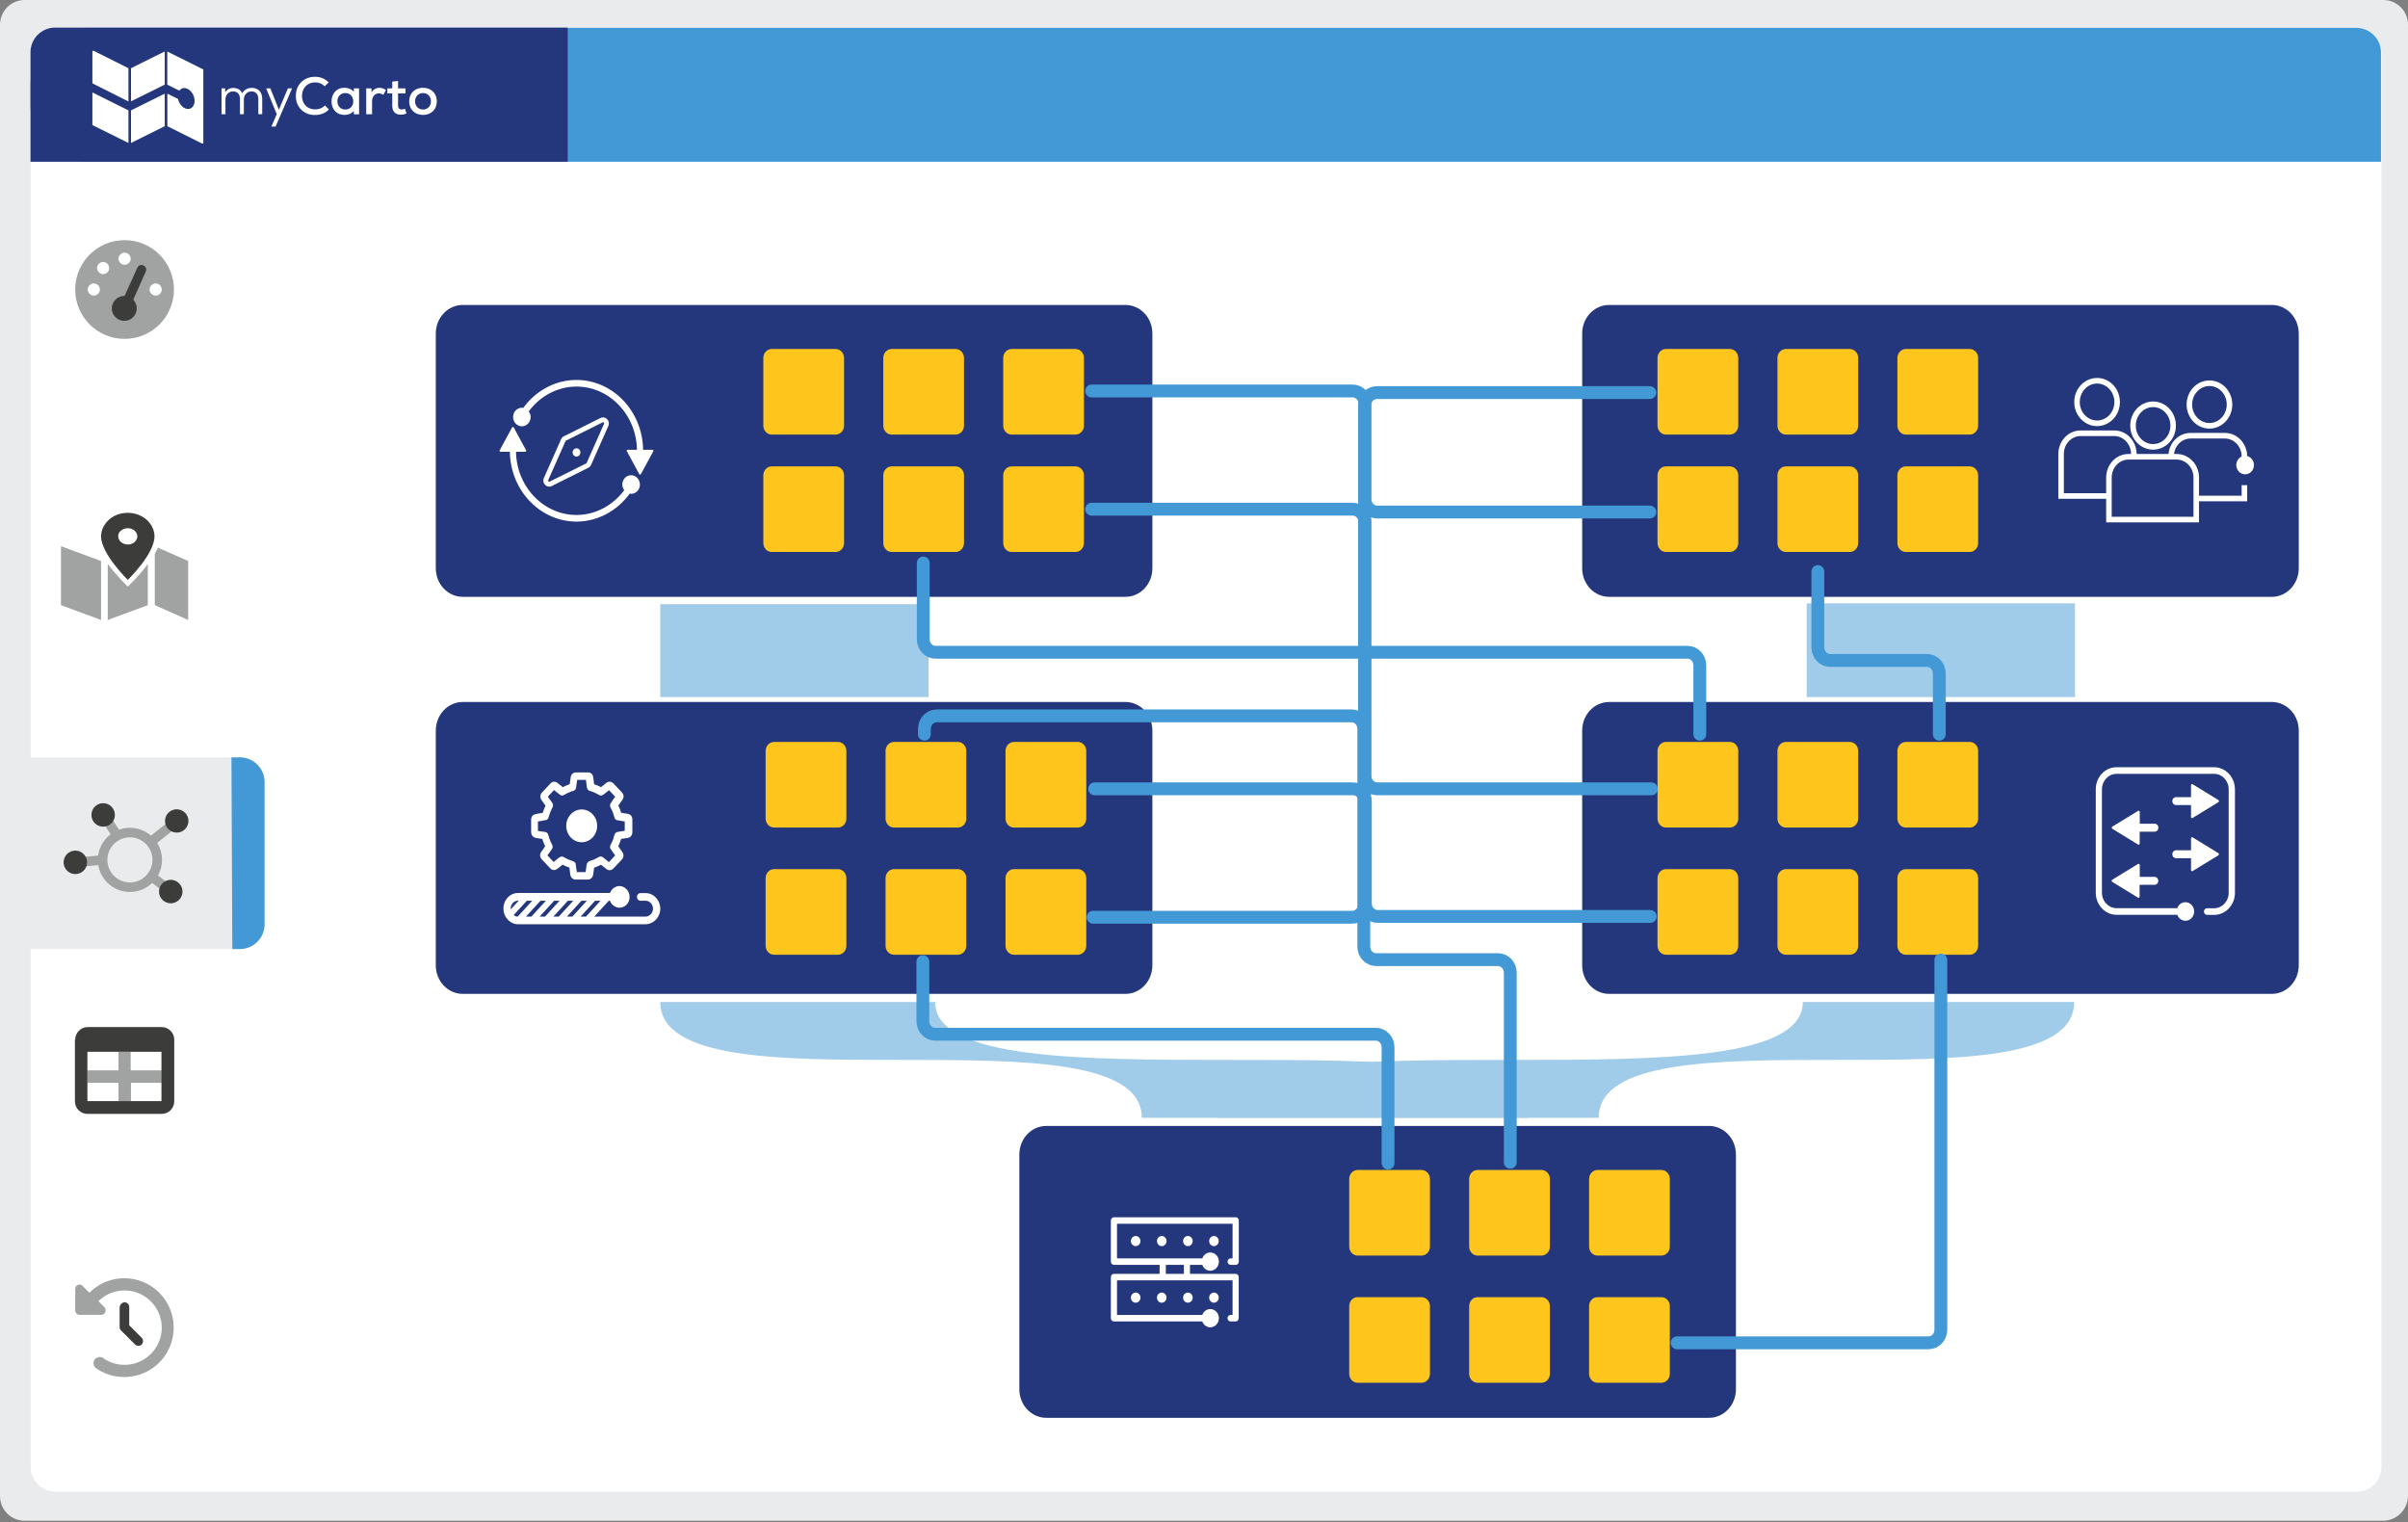
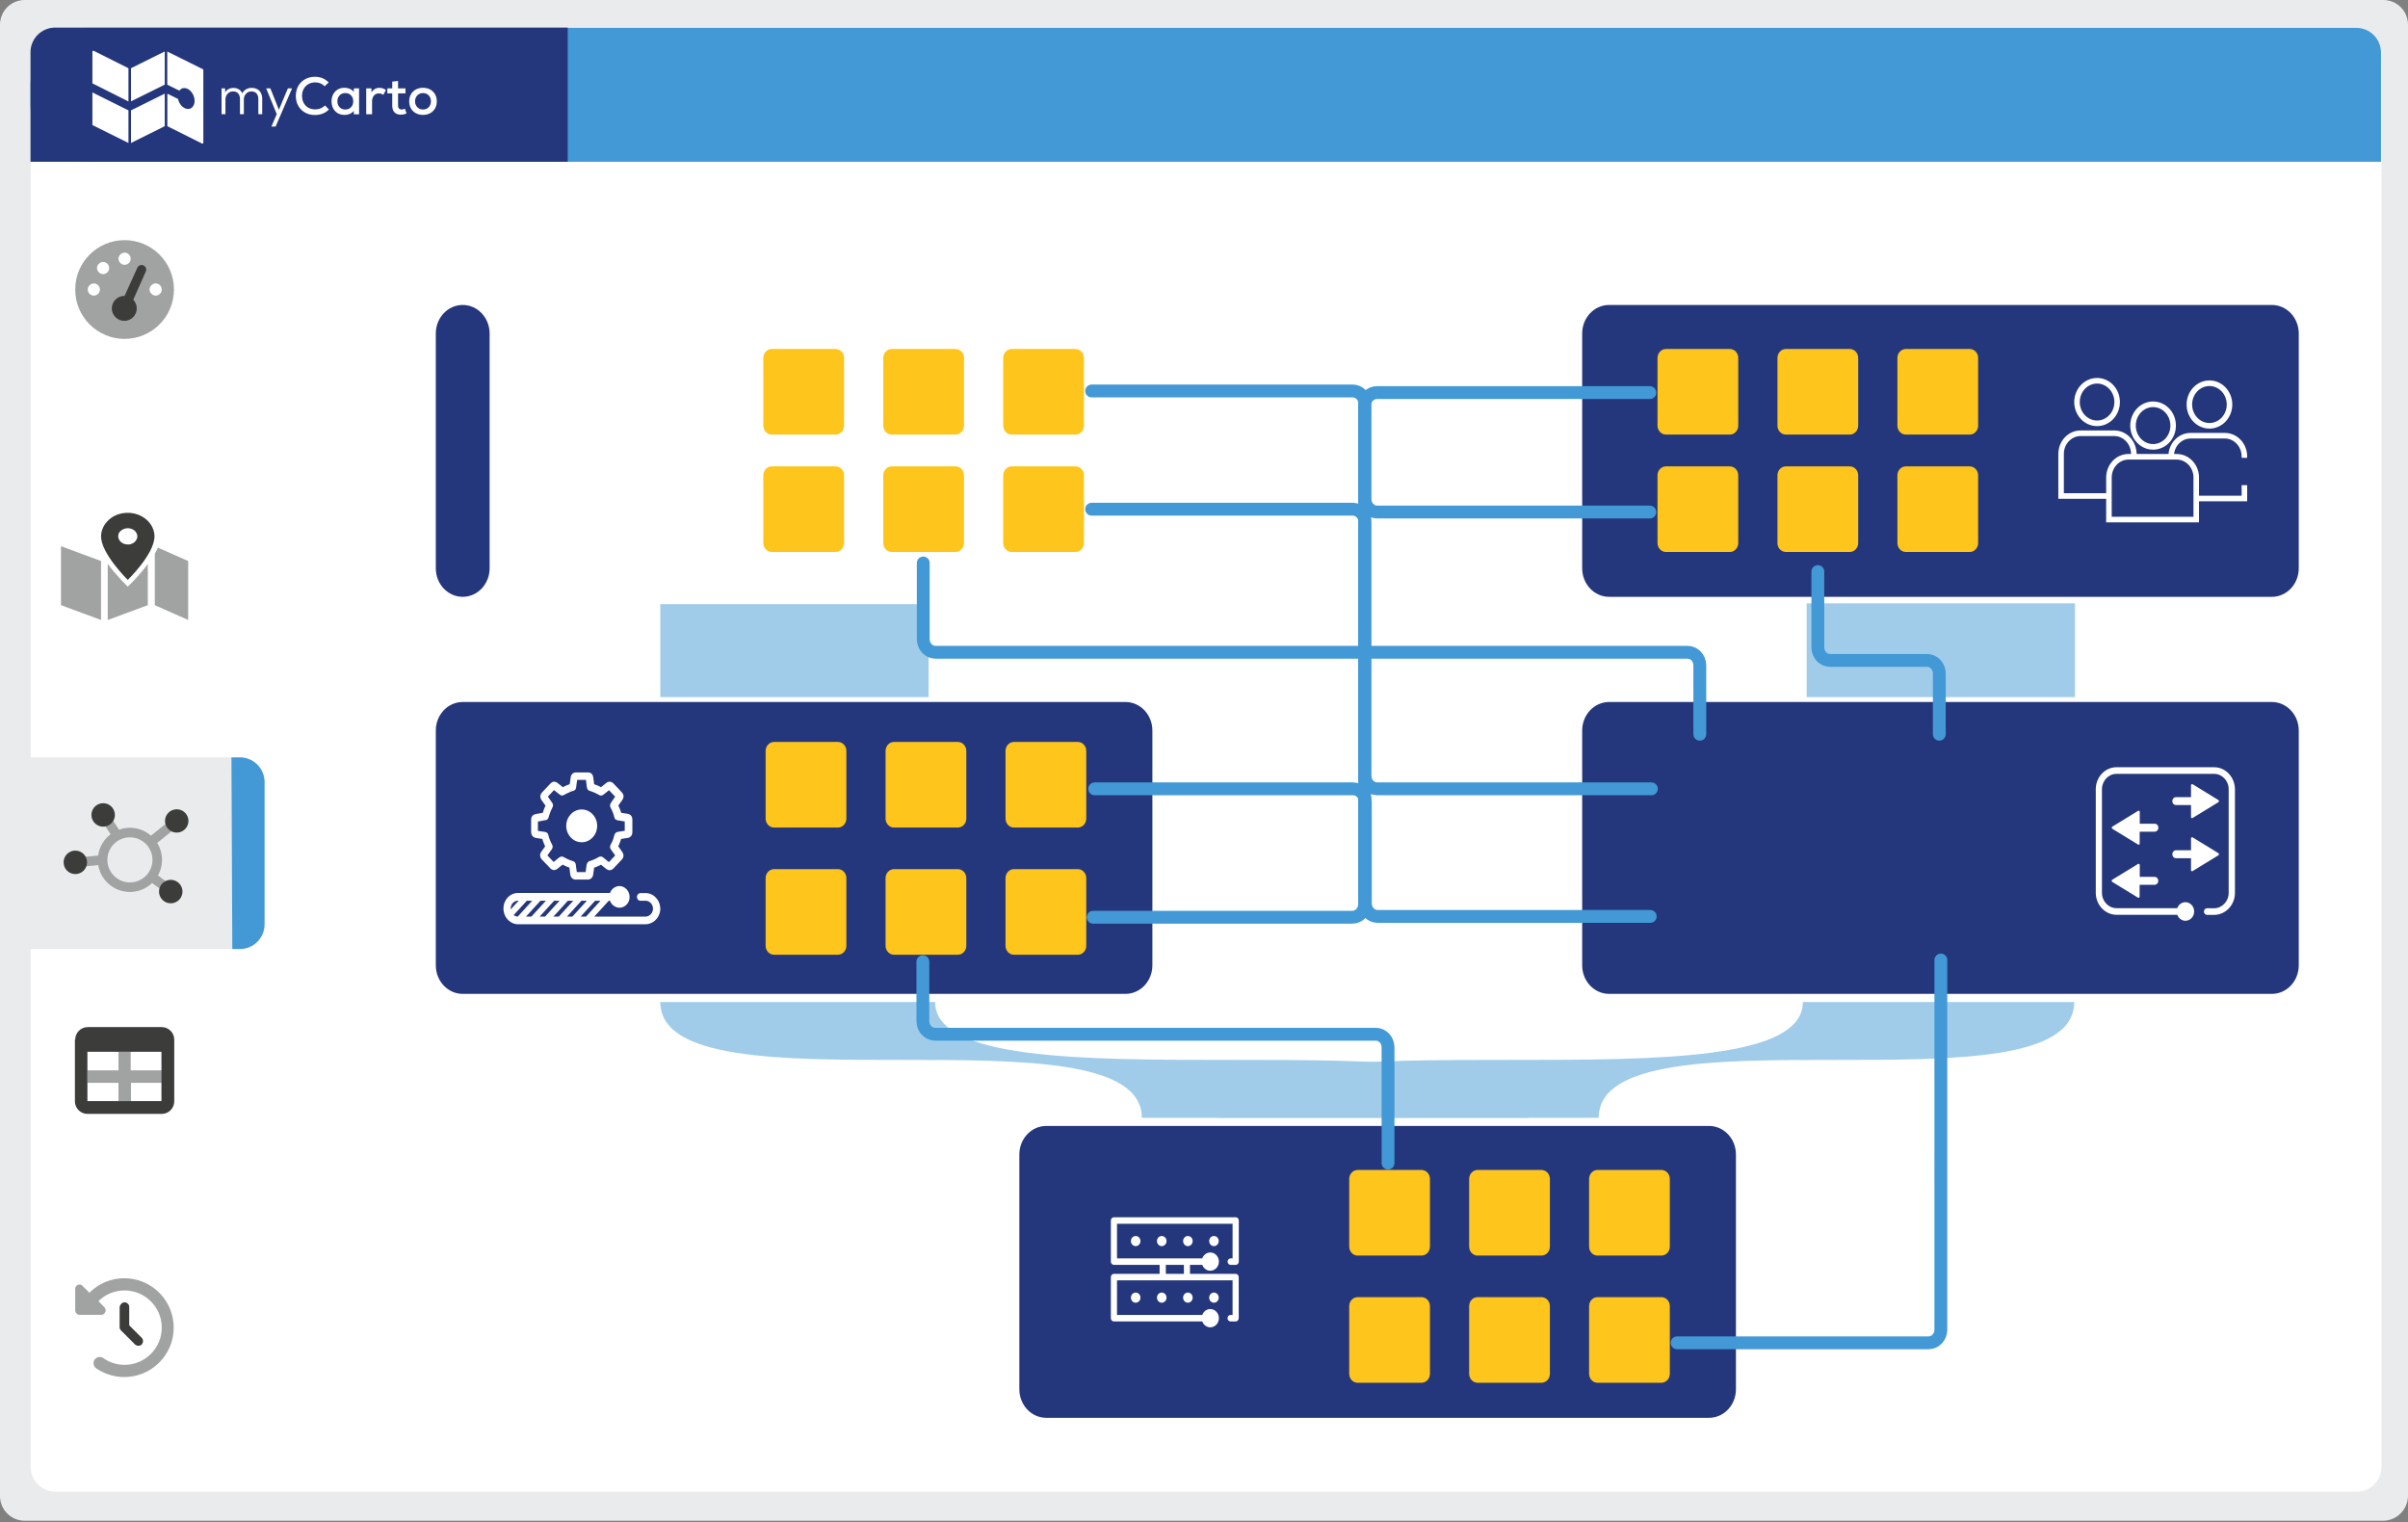
<svg xmlns="http://www.w3.org/2000/svg" width="1500" height="948" fill="none">
  <rect width="100%" height="100%" fill="#808080" stroke="none" />
  <path d="M1484.44 947.213H15.376C6.874 947.213 0 940.34 0 931.839V15.374C0 6.873 6.874 0 15.376 0H1484.62c8.51 0 15.38 6.873 15.38 15.374v916.465c-.18 8.501-7.06 15.374-15.56 15.374Z" fill="#E9EBED" />
  <path d="M1468.1 929.106H34.486c-8.502 0-15.377-6.873-15.377-15.374V33.441c0-8.501 6.874-15.374 15.377-15.374H1468.1c8.5 0 15.37 6.873 15.37 15.374v880.11c0 8.682-6.87 15.555-15.37 15.555Z" fill="#fff" />
  <path d="M1483.36 100.744H54.814c-19.899 0-35.818-16.097-35.818-35.812V53.175c0-19.895 16.1-35.812 35.818-35.812H1467.8c8.5 0 15.38 6.873 15.38 15.374v68.007h.18Z" fill="#4299D5" />
  <path d="M353.656 100.745H18.996V32.557c0-8.5 6.874-15.374 15.376-15.374h319.284v83.562Z" fill="#25377C" />
  <path d="M80.016 42.501v20.684L57.56 51.907V32.184c0-.432.48-.72.815-.528L80.016 42.5ZM80.016 68.753v20.3l-22.122-10.99a.59.59 0 0 1-.335-.528V57.57l22.457 11.182ZM81.6 42.5 102.62 32.04v20.683L81.6 63.136V42.501ZM81.6 68.751l21.019-10.414V78.59L81.6 89.051v-20.3ZM126.66 43.558v45.303c0 .431-.48.72-.816.527L104.25 78.591V58.339l6.67 3.311c.096.528.288 1.104.48 1.584 1.44 3.455 4.655 5.375 7.15 4.367 2.544-1.056 3.407-4.703 1.968-8.11-1.44-3.456-4.607-5.375-7.15-4.367-.672.288-1.2.767-1.632 1.343l-7.534-3.743V32.09l22.122 10.99c.192.047.336.24.336.48ZM140.223 55.047l.03 2.422c.598-.867 1.314-1.525 2.18-2.004.866-.448 1.851-.688 2.926-.688 1.314 0 2.449.3 3.404.868.956.598 1.672 1.406 2.12 2.482a6.59 6.59 0 0 1 2.449-2.512c1.015-.569 2.179-.868 3.463-.868 2.031 0 3.643.629 4.808 1.855 1.164 1.256 1.731 2.961 1.731 5.175v9.362h-2.418v-9.243c0-1.585-.358-2.811-1.105-3.649-.717-.837-1.792-1.286-3.135-1.286-1.404 0-2.538.478-3.434 1.465-.896.958-1.344 2.214-1.344 3.71v9.003h-2.418v-9.243c0-1.585-.359-2.811-1.105-3.649-.717-.837-1.792-1.286-3.165-1.286-1.403 0-2.538.478-3.434 1.465-.896.958-1.344 2.214-1.344 3.71v9.003h-2.418V55.047h2.209ZM172.382 71.08l-6.569-16.032h2.597l3.434 8.525 1.881 4.815 2.001-4.815 3.613-8.525h2.597l-10.271 23.81h-2.628l3.345-7.778ZM190.058 70.123a10.863 10.863 0 0 1-4.24-4.217c-1.015-1.795-1.523-3.859-1.523-6.162s.508-4.367 1.523-6.162a10.863 10.863 0 0 1 4.24-4.217c1.822-1.017 3.882-1.526 6.181-1.526 3.374 0 6.211 1.167 8.51 3.53l-2.538 2.363c-1.583-1.586-3.523-2.393-5.852-2.393-1.613 0-3.046.359-4.27 1.077a7.463 7.463 0 0 0-2.897 2.96c-.686 1.287-1.045 2.723-1.045 4.368 0 1.645.359 3.08 1.045 4.367a7.275 7.275 0 0 0 2.897 2.961c1.254.718 2.657 1.047 4.27 1.047 1.164 0 2.269-.21 3.314-.628a8.153 8.153 0 0 0 2.777-1.825l2.448 2.543c-2.299 2.273-5.195 3.41-8.629 3.41-2.329.03-4.389-.479-6.211-1.496ZM210.362 70.483a7.33 7.33 0 0 1-2.806-2.991c-.687-1.287-1.016-2.752-1.016-4.368 0-1.615.329-3.08 1.016-4.367.686-1.286 1.612-2.273 2.806-2.99 1.195-.719 2.598-1.078 4.151-1.078 1.254 0 2.359.21 3.404.658 1.015.45 1.851 1.077 2.478 1.855l.03-2.154h3.255v16.153h-3.255l-.03-2.154c-.627.778-1.463 1.406-2.478 1.855-1.015.448-2.15.658-3.404.658-1.553-.03-2.926-.39-4.151-1.077Zm1.195-3.71c.925.958 2.09 1.437 3.553 1.437s2.628-.48 3.553-1.436c.926-.957 1.374-2.184 1.374-3.68 0-1.495-.448-2.721-1.374-3.678-.925-.958-2.09-1.436-3.553-1.436s-2.628.478-3.553 1.436c-.926.957-1.374 2.183-1.374 3.679 0 1.525.478 2.752 1.374 3.679ZM228.129 55.049h3.254l.03 2.483c.627-.958 1.344-1.675 2.15-2.124.806-.449 1.732-.688 2.747-.688.776 0 1.553.12 2.269.389.717.239 1.344.598 1.822 1.017l-1.643 2.96c-.866-.597-1.761-.896-2.717-.896-1.314 0-2.329.448-3.105 1.376-.776.927-1.165 2.153-1.165 3.709v7.866h-3.642V55.05ZM245.716 69.944c-.926-.987-1.374-2.423-1.374-4.308V58.16h-3.045v-3.111h3.045V50.83l3.613-.389v4.607h4.628v3.11h-4.628v7.478c0 .838.179 1.466.567 1.885.389.449.956.658 1.673.658.656 0 1.313-.15 2.03-.479l1.015 2.932c-.627.269-1.224.478-1.791.598a8.85 8.85 0 0 1-1.852.18c-1.672 0-2.985-.509-3.881-1.466ZM258.973 70.453c-1.314-.718-2.299-1.735-3.016-2.991-.716-1.287-1.045-2.722-1.045-4.338 0-1.615.359-3.05 1.045-4.337a7.454 7.454 0 0 1 3.016-2.99c1.314-.719 2.807-1.107 4.539-1.107 1.702 0 3.195.358 4.508 1.106 1.314.718 2.299 1.735 3.016 2.991.717 1.287 1.045 2.722 1.045 4.337 0 1.616-.358 3.051-1.045 4.338a7.454 7.454 0 0 1-3.016 2.99c-1.313.719-2.806 1.108-4.508 1.108-1.732-.03-3.225-.39-4.539-1.107Zm.209-4.786a4.91 4.91 0 0 0 1.732 1.855c.746.448 1.612.688 2.598.688.985 0 1.851-.24 2.597-.688.747-.45 1.314-1.077 1.732-1.855a5.63 5.63 0 0 0 .597-2.572c0-.928-.209-1.795-.597-2.573-.388-.777-.985-1.376-1.732-1.854-.746-.449-1.612-.688-2.597-.688-.986 0-1.852.24-2.598.688a4.5 4.5 0 0 0-1.732 1.854c-.418.778-.627 1.616-.627 2.573 0 .957.209 1.794.627 2.572Z" fill="#fff" />
  <path d="M149.24 591.12H15.376C6.874 591.12 0 584.247 0 575.746V487.12c0-8.501 6.874-15.374 15.376-15.374h134.045c8.502 0 15.376 6.873 15.376 15.374v88.626c-.18 8.501-7.055 15.374-15.557 15.374Z" fill="#E9EBED" />
  <path d="M144.718 591.12h4.704c8.502 0 15.376-6.873 15.376-15.374V487.12c0-8.501-6.874-15.374-15.376-15.374h-5.246l.542 119.374Z" fill="#4299D5" />
  <path d="m37.988 376.933 24.964 9.224v-36.716l-24.964-9.225v36.717ZM67.113 351.25c5.788 7.778 12.481 14.108 12.481 14.108s6.694-6.15 12.482-14.108v25.684l-24.963 9.224V351.25Z" fill="#A1A2A2" />
  <path fill-rule="evenodd" clip-rule="evenodd" d="M96.418 344.919c.724-1.266 1.448-2.533 1.99-3.799l18.814 8.32v36.717l-20.804-9.225v-32.013Z" fill="#A1A2A2" />
  <path d="M79.595 319.416c-4.342 0-8.683 1.447-11.759 4.341-3.075 2.713-4.884 6.511-4.884 10.31 0 10.852 16.643 27.13 16.643 27.13s16.642-16.097 16.642-27.13c0-3.799-1.809-7.597-4.884-10.31s-7.236-4.341-11.758-4.341Zm0 19.715c-1.628 0-3.076-.543-4.161-1.447-1.085-.904-1.809-2.351-1.809-3.617 0-1.447.543-2.713 1.809-3.618 1.085-.904 2.713-1.447 4.16-1.447 1.629 0 3.076.543 4.161 1.447 1.086.905 1.81 2.352 1.81 3.618 0 .723-.182 1.447-.543 1.989-.362.543-.724 1.266-1.267 1.628-.542.543-1.266.904-1.99 1.085-.542.362-1.266.362-2.17.362Z" fill="#3C3C3B" />
  <path d="M46.852 180.328c0 17.002 13.748 30.748 30.752 30.748 17.004 0 30.753-13.746 30.753-30.748 0-17.002-13.749-30.748-30.753-30.748-17.004 0-30.752 13.746-30.752 30.748Zm15.376 0c0 2.17-1.81 3.798-3.799 3.798-1.99 0-3.799-1.808-3.799-3.798s1.81-3.798 3.799-3.798c1.99 0 3.799 1.628 3.799 3.798Zm5.788-13.384c0 2.17-1.808 3.798-3.798 3.798s-3.8-1.809-3.8-3.798c0-1.99 1.81-3.799 3.8-3.799 1.99 0 3.798 1.628 3.798 3.799Zm13.387-5.788c0 2.17-1.809 3.798-3.799 3.798s-3.799-1.809-3.799-3.798c0-1.99 1.81-3.798 3.8-3.798 1.989 0 3.798 1.627 3.798 3.798Zm19.356 19.172c0 2.17-1.809 3.798-3.799 3.798s-3.799-1.808-3.799-3.798 1.81-3.798 3.8-3.798c1.989 0 3.798 1.628 3.798 3.798Z" fill="#A1A2A2" />
  <path d="M85.564 166.763c.723-1.447 2.351-2.17 3.799-1.447 1.447.724 2.17 2.351 1.447 3.798l-7.779 17.545c1.266 1.447 2.17 3.255 2.17 5.426 0 4.16-3.436 7.777-7.778 7.777-4.16 0-7.778-3.436-7.778-7.777 0-4.16 3.437-7.778 7.778-7.778h.181l7.96-17.544Z" fill="#3C3C3B" />
  <path d="M46.852 802.882v13.204a2.857 2.857 0 0 0 2.894 2.894H62.95c2.533 0 3.8-3.075 1.99-4.884l-3.618-3.617c4.161-4.16 9.95-6.692 16.281-6.692 12.663 0 23.155 10.309 23.155 23.151 0 12.661-10.311 23.151-23.155 23.151-4.884 0-9.407-1.447-13.205-4.16-1.81-1.266-4.161-.723-5.427.905-1.267 1.808-.724 4.16.904 5.426 5.065 3.436 11.035 5.426 17.547 5.426 17.004 0 30.753-13.746 30.753-30.748 0-17.002-13.749-30.748-30.753-30.748-8.502 0-16.1 3.437-21.708 9.044l-4.16-4.16c-1.628-1.99-4.703-.724-4.703 1.808Z" fill="#A1A2A2" />
  <path d="M77.604 811.201a2.857 2.857 0 0 1 2.894 2.894v11.395l7.779 7.777c1.085 1.086 1.085 2.894 0 4.16-1.085 1.086-2.894 1.086-4.16 0l-8.684-8.681c-.543-.543-.904-1.266-.904-1.99v-12.48c.18-1.628 1.447-3.075 3.075-3.075Z" fill="#3C3C3B" />
  <path fill-rule="evenodd" clip-rule="evenodd" d="m68.916 519.64-4.55-6.952 4.962-3.248 4.819 7.362a19.94 19.94 0 0 1 6.79-1.184c5.01 0 9.589 1.845 13.095 4.892l11.322-9.057 3.705 4.631-11.173 8.938a19.872 19.872 0 0 1 3.021 10.565c0 3.52-.911 6.828-2.51 9.7l6.712 5.034-3.559 4.745-6.775-5.082a19.904 19.904 0 0 1-13.838 5.571c-9.924 0-18.157-7.238-19.707-16.722l-14.403 1.422-.583-5.902 14.905-1.471a19.951 19.951 0 0 1 7.767-13.242Zm12.02 1.909c-7.753 0-14.038 6.285-14.038 14.038s6.285 14.038 14.039 14.038 14.039-6.285 14.039-14.038-6.285-14.038-14.04-14.038Z" fill="#A1A2A2" />
  <path d="M54.216 537.038a7.288 7.288 0 1 1-14.575-.001 7.288 7.288 0 0 1 14.575.001ZM71.44 508.858a7.287 7.287 0 0 1-8.443 5.911 7.287 7.287 0 1 1 2.53-14.353 7.288 7.288 0 0 1 5.912 8.442ZM117.375 511.296a7.287 7.287 0 1 1-14.575 0 7.288 7.288 0 0 1 14.575 0ZM113.66 555.327a7.288 7.288 0 1 1-14.576-.002 7.288 7.288 0 0 1 14.576.002Z" fill="#3C3C3B" />
  <path d="M54.45 666.687v7.778h19.356v11.575h7.779v-11.575h19.175v-7.778H81.404v-11.575h-7.598v11.575H54.45Z" fill="#A1A2A2" />
  <path d="M54.45 655.111v30.747h46.129v-30.747H54.451Zm-7.597-7.597c0-4.16 3.437-7.777 7.778-7.777h46.129c4.161 0 7.779 3.436 7.779 7.777v38.525c0 4.16-3.437 7.778-7.779 7.778H54.45c-4.16 0-7.778-3.437-7.778-7.778v-38.525h.18Z" fill="#3C3C3B" />
  <path d="M1415.19 437.251h-412.85c-9.261 0-16.766 7.958-16.766 17.774v146.249c0 9.815 7.505 17.773 16.766 17.773h412.85c9.26 0 16.76-7.958 16.76-17.773V455.025c0-9.816-7.5-17.774-16.76-17.774Z" fill="#25377C" />
-   <path d="M1077.53 462.134h-39.75c-2.91 0-5.27 2.501-5.27 5.586v42.148c0 3.085 2.36 5.586 5.27 5.586h39.75c2.91 0 5.27-2.501 5.27-5.586V467.72c0-3.085-2.36-5.586-5.27-5.586ZM1152.24 462.134h-39.75c-2.91 0-5.27 2.501-5.27 5.586v42.148c0 3.085 2.36 5.586 5.27 5.586h39.75c2.91 0 5.27-2.501 5.27-5.586V467.72c0-3.085-2.36-5.586-5.27-5.586ZM1226.96 462.134h-39.75c-2.91 0-5.27 2.501-5.27 5.586v42.148c0 3.085 2.36 5.586 5.27 5.586h39.75c2.91 0 5.27-2.501 5.27-5.586V467.72c0-3.085-2.36-5.586-5.27-5.586ZM1077.53 541.352h-39.75c-2.91 0-5.27 2.501-5.27 5.586v42.148c0 3.085 2.36 5.586 5.27 5.586h39.75c2.91 0 5.27-2.501 5.27-5.586v-42.148c0-3.085-2.36-5.586-5.27-5.586ZM1152.24 541.352h-39.75c-2.91 0-5.27 2.501-5.27 5.586v42.148c0 3.085 2.36 5.586 5.27 5.586h39.75c2.91 0 5.27-2.501 5.27-5.586v-42.148c0-3.085-2.36-5.586-5.27-5.586ZM1226.96 541.352h-39.75c-2.91 0-5.27 2.501-5.27 5.586v42.148c0 3.085 2.36 5.586 5.27 5.586h39.75c2.91 0 5.27-2.501 5.27-5.586v-42.148c0-3.085-2.36-5.586-5.27-5.586Z" fill="#FEC51C" />
  <path d="M1379.25 477.876h-60.84c-7.11 0-12.9 6.14-12.9 13.675v64.512c0 7.531 5.79 13.727 12.94 13.727h37.83c.77 2.168 2.77 3.717 5.06 3.717 3.02 0 5.45-2.58 5.45-5.784 0-3.199-2.43-5.779-5.45-5.779-2.34 0-4.29 1.549-5.06 3.717h-37.87c-4.97 0-9.06-4.286-9.06-9.598v-64.512c.05-5.26 4.09-9.546 9.06-9.546h60.84c4.96 0 9.05 4.286 9.05 9.597v64.512c0 5.261-4.04 9.598-9.05 9.598h-4.43c-.52.001-1.01.219-1.38.607-.36.387-.57.912-.57 1.46 0 1.132.88 2.061 1.95 2.061h4.43c7.1 0 12.95-6.139 12.95-13.726v-64.512c-.05-7.586-5.85-13.726-12.95-13.726Z" fill="#fff" />
  <path d="M1332.52 538.153a.638.638 0 0 0-.73 0l-16.01 9.806c-.25.157-.35.411-.35.67 0 .259.15.518.35.67l16.01 9.806c.1.056.24.107.34.107.15 0 .24-.051.34-.107.24-.152.34-.411.34-.67v-7.328h9.3c1.27 0 2.33-1.082 2.33-2.478 0-1.341-1.02-2.478-2.33-2.478h-9.2v-7.328c0-.31-.15-.513-.39-.67Zm9.69-25.081h-9.3v-7.328a.905.905 0 0 0-.34-.67.625.625 0 0 0-.73 0l-16.01 9.806c-.25.152-.34.411-.34.67 0 .259.14.518.34.671l16.01 9.805c.1.051.24.102.34.102.15 0 .24-.051.34-.102.24-.157.34-.411.34-.67v-7.328h9.3c1.26 0 2.34-1.086 2.34-2.478 0-1.391-1.03-2.478-2.29-2.478Zm22.92-3.61c.24.152.49.152.73 0l16.02-9.806a.78.78 0 0 0 .34-.671c0-.259-.15-.518-.34-.675l-16.02-9.806a.835.835 0 0 0-.34-.101c-.15 0-.24.051-.34.101-.24.158-.34.417-.34.676v7.327h-9.29c-1.27 0-2.34 1.082-2.34 2.478 0 1.392 1.02 2.473 2.34 2.473h9.29v7.328c-.1.31.05.518.29.676Zm0 33.078c.24.158.49.158.73 0l16.02-9.806c.24-.152.34-.411.34-.67a.905.905 0 0 0-.34-.67l-16.02-9.806a.822.822 0 0 0-.34-.102c-.15 0-.24.051-.34.102-.24.152-.34.411-.34.67v7.328h-9.29c-1.27 0-2.34 1.087-2.34 2.478 0 1.392 1.02 2.478 2.34 2.478h9.29v7.328c-.1.259.05.518.29.67Z" fill="#fff" />
  <path d="M1415.19 189.948h-412.85c-9.261 0-16.766 7.958-16.766 17.774v146.249c0 9.815 7.505 17.773 16.766 17.773h412.85c9.26 0 16.76-7.958 16.76-17.773V207.722c0-9.816-7.5-17.774-16.76-17.774Z" fill="#25377C" />
  <path d="M1077.53 217.37h-39.75c-2.91 0-5.27 2.501-5.27 5.586v42.148c0 3.085 2.36 5.586 5.27 5.586h39.75c2.91 0 5.27-2.501 5.27-5.586v-42.148c0-3.085-2.36-5.586-5.27-5.586ZM1152.24 217.37h-39.75c-2.91 0-5.27 2.501-5.27 5.586v42.148c0 3.085 2.36 5.586 5.27 5.586h39.75c2.91 0 5.27-2.501 5.27-5.586v-42.148c0-3.085-2.36-5.586-5.27-5.586ZM1226.96 217.37h-39.75c-2.91 0-5.27 2.501-5.27 5.586v42.148c0 3.085 2.36 5.586 5.27 5.586h39.75c2.91 0 5.27-2.501 5.27-5.586v-42.148c0-3.085-2.36-5.586-5.27-5.586ZM1077.53 290.494h-39.75c-2.91 0-5.27 2.501-5.27 5.586v42.148c0 3.085 2.36 5.586 5.27 5.586h39.75c2.91 0 5.27-2.501 5.27-5.586V296.08c0-3.085-2.36-5.586-5.27-5.586ZM1152.24 290.494h-39.75c-2.91 0-5.27 2.501-5.27 5.586v42.148c0 3.085 2.36 5.586 5.27 5.586h39.75c2.91 0 5.27-2.501 5.27-5.586V296.08c0-3.085-2.36-5.586-5.27-5.586ZM1226.96 290.494h-39.75c-2.91 0-5.27 2.501-5.27 5.586v42.148c0 3.085 2.36 5.586 5.27 5.586h39.75c2.91 0 5.27-2.501 5.27-5.586V296.08c0-3.085-2.36-5.586-5.27-5.586Z" fill="#FEC51C" />
-   <path d="M701.082 189.948h-412.85c-9.258 0-16.763 7.958-16.763 17.774v146.249c0 9.815 7.505 17.773 16.763 17.773h412.85c9.258 0 16.763-7.958 16.763-17.773V207.722c0-9.816-7.505-17.774-16.763-17.774Z" fill="#25377C" />
+   <path d="M701.082 189.948h-412.85c-9.258 0-16.763 7.958-16.763 17.774v146.249c0 9.815 7.505 17.773 16.763 17.773c9.258 0 16.763-7.958 16.763-17.773V207.722c0-9.816-7.505-17.774-16.763-17.774Z" fill="#25377C" />
  <path fill-rule="evenodd" clip-rule="evenodd" d="M378.212 261.136a3.872 3.872 0 0 1 .708 4.257l-10.709 24.134-.001.003a3.746 3.746 0 0 1-1.737 1.83m0 0-22.764 11.357c-1.576.787-3.201.281-4.187-.765a3.874 3.874 0 0 1-.707-4.256l10.71-24.137a3.742 3.742 0 0 1 1.737-1.83l22.76-11.358c1.577-.785 3.202-.282 4.19.765m-2.864 1.954a.537.537 0 0 1 .366-.059.649.649 0 0 1 .331.198.816.816 0 0 1 .143.92l-10.709 24.133v.001a.725.725 0 0 1-.332.358l-22.764 11.358a.535.535 0 0 1-.363.059.661.661 0 0 1-.33-.198.816.816 0 0 1-.142-.921l10.708-24.133.001-.001a.724.724 0 0 1 .331-.358l22.76-11.357Z" fill="#fff" />
  <path d="M359.113 284.378c1.342 0 2.43-1.153 2.43-2.576s-1.088-2.576-2.43-2.576-2.429 1.153-2.429 2.576 1.087 2.576 2.429 2.576Z" fill="#fff" />
  <path d="M393.124 296.022a5.168 5.168 0 0 0-2.085.437 5.422 5.422 0 0 0-1.768 1.25 5.804 5.804 0 0 0-1.18 1.874 6.066 6.066 0 0 0-.413 2.21c0 1.339.441 2.525 1.169 3.504-7.098 9.634-18.08 15.457-29.743 15.457-20.556 0-37.319-17.622-37.659-39.365h5.733c.196 0 .388-.103.536-.309.096-.206.096-.463 0-.618l-7.677-14.169c-.101-.206-.292-.309-.536-.309-.245 0-.388.103-.537.309l-7.677 14.169c-.096.206-.096.464 0 .618.1.206.292.309.536.309h5.781c.34 24.011 18.808 43.487 41.548 43.487 12.975 0 25.269-6.596 33.095-17.416.293.052.633.103.925.103 3.012 0 5.441-2.576 5.441-5.77-.048-3.195-2.477-5.771-5.489-5.771Zm13.798-15.56c-.096-.206-.292-.309-.536-.309h-5.781c-.34-24.01-18.808-43.486-41.548-43.486-12.975 0-25.27 6.595-33.095 17.415a4.074 4.074 0 0 0-.872-.103c-3.018 0-5.446 2.576-5.446 5.77 0 3.195 2.428 5.771 5.446 5.771 3.012 0 5.441-2.576 5.441-5.771a5.766 5.766 0 0 0-1.169-3.503c7.098-9.635 18.08-15.457 29.742-15.457 20.557 0 37.32 17.621 37.66 39.364h-5.733c-.196 0-.388.103-.537.309-.143.206-.095.464 0 .618l7.683 14.169c.095.206.287.309.531.309.245 0 .388-.103.537-.309l7.725-14.169a.919.919 0 0 0-.048-.618Z" fill="#fff" />
  <path d="M520.513 217.37h-39.752c-2.91 0-5.269 2.501-5.269 5.586v42.148c0 3.085 2.359 5.586 5.269 5.586h39.752c2.91 0 5.268-2.501 5.268-5.586v-42.148c0-3.085-2.358-5.586-5.268-5.586ZM595.236 217.37h-39.753c-2.909 0-5.268 2.501-5.268 5.586v42.148c0 3.085 2.359 5.586 5.268 5.586h39.753c2.909 0 5.268-2.501 5.268-5.586v-42.148c0-3.085-2.359-5.586-5.268-5.586ZM669.947 217.37h-39.753c-2.909 0-5.268 2.501-5.268 5.586v42.148c0 3.085 2.359 5.586 5.268 5.586h39.753c2.909 0 5.268-2.501 5.268-5.586v-42.148c0-3.085-2.359-5.586-5.268-5.586ZM520.513 290.494h-39.752c-2.91 0-5.269 2.501-5.269 5.586v42.148c0 3.085 2.359 5.586 5.269 5.586h39.752c2.91 0 5.268-2.501 5.268-5.586V296.08c0-3.085-2.358-5.586-5.268-5.586ZM595.236 290.494h-39.753c-2.909 0-5.268 2.501-5.268 5.586v42.148c0 3.085 2.359 5.586 5.268 5.586h39.753c2.909 0 5.268-2.501 5.268-5.586V296.08c0-3.085-2.359-5.586-5.268-5.586ZM669.947 290.494h-39.753c-2.909 0-5.268 2.501-5.268 5.586v42.148c0 3.085 2.359 5.586 5.268 5.586h39.753c2.909 0 5.268-2.501 5.268-5.586V296.08c0-3.085-2.359-5.586-5.268-5.586Z" fill="#FEC51C" />
  <path d="M701.082 437.251h-412.85c-9.258 0-16.763 7.958-16.763 17.774v146.249c0 9.816 7.505 17.773 16.763 17.773h412.85c9.258 0 16.763-7.957 16.763-17.773V455.025c0-9.816-7.505-17.774-16.763-17.774Z" fill="#25377C" />
  <path d="M410.982 563.563a9.8 9.8 0 0 0-1.744-3.646c-.507-.66-1.13-1.254-1.748-1.792-1.073-.838-2.256-1.376-3.606-1.671a8.508 8.508 0 0 0-1.748-.183h-3.099c-1.241 0-2.251 1.077-2.251 2.392 0 .477.167.955.393 1.371a2.225 2.225 0 0 0 1.858 1.016h3.046c.785 0 1.518.183 2.141.538a5.185 5.185 0 0 1 1.801 1.732c.45.777.732 1.675.732 2.63 0 2.692-2.083 4.961-4.674 4.961H370.19l9.014-9.861h.79c.168.482.393.96.675 1.376.115.122.168.3.283.416a6.619 6.619 0 0 0 3.099 2.214c.45.178.958.239 1.465.295h.393c.508 0 1.015-.056 1.466-.178 2.14-.538 3.831-2.209 4.506-4.418 0-.061.058-.122.058-.183v-.116c.057-.122.057-.3.11-.422.115-.416.115-.894.115-1.371 0-.716-.115-1.437-.34-2.153-.393-1.315-1.183-2.387-2.194-3.225a6.64 6.64 0 0 0-2.313-1.193 5.692 5.692 0 0 0-1.465-.183c-.508 0-1.011.061-1.466.183-.053 0-.11 0-.11.056-.058 0-.115 0-.168.061-1.916.599-3.439 2.092-4.114 4.001h-57.248a8.74 8.74 0 0 0-5.915 2.275 8.984 8.984 0 0 0-1.241 1.371 10.103 10.103 0 0 0-1.973 6.033c0 .539.058 1.077.115 1.554.168 1.016.45 1.915.843 2.808.565 1.194 1.351 2.209 2.309 3.108.622.538 1.355 1.016 2.088 1.432 1.125.538 2.423.899 3.774.899h79.337c.393 0 .843-.061 1.236-.122a6.292 6.292 0 0 0 1.805-.477c.058 0 .11-.061.168-.061.057 0 .057 0 .115-.056 3.156-1.254 5.465-4.362 5.857-8.069 0-.295.058-.655.058-1.016a16.26 16.26 0 0 0-.34-2.326Zm-92.858 2.865v-.478c0-2.747 2.083-4.956 4.679-4.956h.336l-5.015 5.434Zm4.397 4.483c-.958-.06-1.806-.36-2.539-.959l8.171-8.902h3.382l-9.014 9.861Zm5.124 0 9.019-9.861h3.381l-9.018 9.861h-3.382Zm8.511 0 7.041-7.708.057-.061.115-.117 1.801-1.975h3.381l-3.549 3.885-.057.061-.11.116-5.297 5.799h-3.382Zm13.071-1.254-.11.117-1.016 1.137h-3.381l2.816-3.046.057-.061.115-.122 6.026-6.632h3.381l-7.888 8.607Zm3.946 1.254 9.014-9.861h3.381l-9.013 9.861h-3.382Zm8.506 0 9.019-9.861h3.381l-9.018 9.861h-3.382Zm-30.705-51.918c.053.538.225 1.016.503 1.432.455.66 1.015 1.016 1.691 1.315.282.122.565.122.732.183l1.409.239c.847.117 1.69.238 2.538.416a27.635 27.635 0 0 0 1.748 4.54l-.282.416c-.623.899-1.241 1.793-1.916 2.692-1.748 2.331-.733 4.24.392 5.378 1.073 1.132 2.199 2.269 3.267 3.402.455.477.905.954 1.413 1.493l.052.061c.173.177.283.299.451.477 1.24 1.077 2.596 1.138 3.946.3.168-.117.393-.3.565-.417l1.183-.959c.618-.478 1.236-.955 1.801-1.433.675.361 1.351.716 2.084 1.016.732.3 1.412.599 2.14.838.058 0 .115.894.115.955.058.416.115.777.168 1.193.172 1.198.172 2.63.79 3.707.45.833 1.298 1.371 2.199 1.554.225.056.507.056.732.056h7.323c1.916 0 3.157-1.133 3.497-3.164.11-.955.278-1.914.392-2.808.058-.361.111-.716.111-1.016 0-.122.057-.238.057-.416a24.836 24.836 0 0 0 4.282-1.854c.508.417 1.015.777 1.465 1.194l1.524 1.193c.225.183.45.361.732.538 1.126.721 2.476.661 3.549-.177.168-.117.34-.3.565-.478l1.183-1.254c1.294-1.376 2.591-2.747 3.885-4.123.958-1.016 1.748-2.687.34-4.84-.11-.177-.225-.299-.34-.477l-.786-1.133c-.45-.66-.9-1.259-1.355-1.914.733-1.432 1.298-2.986 1.748-4.54l.623-.122c1.125-.177 2.308-.355 3.434-.533 1.858-.299 2.873-1.554 2.988-3.529v-7.404c0-.899-.057-1.615-.45-2.453a3.081 3.081 0 0 0-1.015-1.076c-.566-.417-1.241-.533-1.916-.655-.168 0-.283-.061-.45-.061-1.073-.178-2.089-.3-3.157-.478-.115-.355-.225-.777-.34-1.132-.282-.838-.618-1.615-.958-2.392-.167-.36-.282-.655-.45-.955l.733-1.076c.508-.716 1.015-1.493 1.581-2.209 1.35-1.914 1.235-3.524-.398-5.261l-1.633-1.732a839.881 839.881 0 0 1-3.041-3.224c-1.073-1.193-2.874-2.209-5.072-.361a68.415 68.415 0 0 1-2.539 2.032l-.45.36c-.675-.36-1.351-.716-2.084-1.016-.732-.299-1.465-.599-2.198-.837 0-.178-.057-.417-.057-.595a56.92 56.92 0 0 0-.168-1.376l-.057-.416c-.111-.716-.168-1.376-.278-2.092-.283-1.671-1.356-2.748-2.989-2.869h-7.831c-1.805.121-2.931 1.198-3.213 3.107-.058.6-.168 1.138-.225 1.732-.058.361-.111.716-.168 1.077-.058.477-.115.954-.225 1.432-.34.121-.675.238-1.016.36-.79.3-1.575.655-2.308 1.016-.34.178-.623.299-.905.477l-.843-.655c-.79-.66-1.576-1.254-2.424-1.914-1.068-.838-2.758-1.493-4.506.299-.058.061-.168.117-.226.239l-.057.061-1.408 1.493c-1.073 1.132-2.199 2.331-3.267 3.463-1.13 1.138-2.088 2.986-.34 5.378.733.954 1.408 1.97 2.084 2.93l.172.238c-.34.716-.68 1.432-.958 2.209-.282.777-.565 1.554-.79 2.27a51.307 51.307 0 0 0-4.224.716c-.848.178-1.691.478-2.256 1.194-.565.721-.733 1.675-.733 2.569v7.17c0 .361.058.656.115 1.016Zm7.831-8.003c.167 0 .393-.061.56-.061.398-.061.79-.061 1.188-.3.503-.238.958-.776 1.126-1.376.11-.355.225-.777.335-1.132.282-.777.507-1.554.79-2.27.283-.716.623-1.376.958-2.153l.508-1.072c.225-.538.282-1.137.115-1.675-.23-.894-.906-1.554-1.356-2.27-.56-.838-1.183-1.671-1.748-2.509.958-1.015 1.973-2.031 2.874-3.047.34-.36.68-.716.958-1.015.565.477 1.13.893 1.69 1.376.34.238.623.477.958.716.508.416 1.015.833 1.581 1.132.56.3 1.293.183 1.858-.117.225-.121.45-.238.675-.36.45-.239.901-.477 1.356-.716.675-.3 1.408-.599 2.083-.955.675-.299 1.351-.421 2.026-.66.79-.3 1.413-1.016 1.523-1.909l.115-.899c.11-.716.168-1.371.278-2.031.057-.356.115-.777.172-1.133.053-.238.053-.477.11-.777h5.465c.058.3.058.599.115.894l.058.477c.052.483.11.899.167 1.377.168 1.432.225 3.463 1.801 4.001.34.122.733.239 1.073.361.733.299 1.465.538 2.141.837.675.295 1.298.656 2.03 1.016l1.011.533a2.19 2.19 0 0 0 2.256-.177l.167-.117c.173-.122.398-.3.566-.422l.843-.655c.68-.538 1.408-1.137 2.14-1.731.906.954 1.806 1.909 2.649 2.808.397.416.79.833 1.183 1.254-.393.538-.786 1.072-1.183 1.671-.45.66-.9 1.315-1.293 1.97-.283.422-.565.899-.676 1.437-.057.538.001 1.072.226 1.554.11.239.225.477.335.655l.675 1.432c.283.66.565 1.315.79 2.031.168.478.341.96.451 1.493.057.244.172.539.225.777.115.483.397.899.733 1.138.45.36 1.015.477 1.58.599 1.351.239 2.701.416 4.057.655h.052v5.794c0 .061-.957.178-1.01.178-.675.122-1.298.183-1.973.3-.34.06-.676.121-.958.182-.283.056-.618.056-.901.178-.45.178-.905.538-1.183.955-.115.122-.172.299-.282.477-.115.3-.225.599-.283.899-.225.716-.393 1.371-.618 2.087a14.58 14.58 0 0 1-.847 1.975c-.168.417-.393.777-.618 1.194-.45.893-.733 1.97-.115 2.925l.115.183c.11.177.282.416.392.594.566.838 1.183 1.614 1.749 2.452l.56.833c-1.068 1.138-2.194 2.331-3.266 3.469l-.618.655-1.073-.833c-.393-.361-.843-.66-1.241-1.016-.392-.36-.842-.721-1.293-1.015-.397-.3-.732-.539-1.24-.6-.45-.061-.901.061-1.351.239-.622.3-1.188.655-1.748.955-.623.299-1.24.599-1.858.838-.398.177-.791.299-1.241.477-.45.178-.958.239-1.355.477-.335.178-.618.478-.901.777a3.346 3.346 0 0 0-.617 1.615c-.058.356-.115.777-.173 1.132l-.167 1.255c-.111.66-.168 1.254-.283 1.914h-5.465c-.057-.238-.057-.538-.11-.777l-.172-1.076c-.111-.716-.168-1.376-.278-2.093l-.115-.832a2.422 2.422 0 0 0-.477-1.178 2.218 2.218 0 0 0-.989-.737c-.392-.117-.732-.299-1.125-.416-.733-.239-1.466-.538-2.084-.777-.68-.3-1.298-.66-2.03-1.016-.34-.177-.676-.36-1.016-.538a2.112 2.112 0 0 0-2.141.117c-.56.299-1.068.721-1.575 1.137-.565.417-1.073.894-1.581 1.316l-.733.594-1.01-1.072-2.874-3.047c.508-.716 1.068-1.493 1.576-2.214.282-.355.508-.716.79-1.071.225-.361.508-.66.676-1.077.282-.716.282-1.554-.058-2.209-1.125-2.092-1.916-4.062-2.423-6.154-.111-.539-.451-1.016-.843-1.377-.676-.477-1.466-.538-2.256-.655a44.082 44.082 0 0 1-2.816-.421l-.566-.117v-5.794c.958-.183 1.916-.36 2.874-.477a1.5 1.5 0 0 1 .848-.239Z" fill="#fff" />
  <path d="M362.355 524.61c5.321 0 9.632-4.575 9.632-10.217s-4.311-10.217-9.632-10.217-9.636 4.575-9.636 10.217 4.315 10.217 9.636 10.217Z" fill="#fff" />
  <path d="M521.954 462.134h-39.752c-2.91 0-5.268 2.501-5.268 5.586v42.148c0 3.085 2.358 5.586 5.268 5.586h39.752c2.91 0 5.269-2.501 5.269-5.586V467.72c0-3.085-2.359-5.586-5.269-5.586ZM596.661 462.134h-39.752c-2.91 0-5.268 2.501-5.268 5.586v42.148c0 3.085 2.358 5.586 5.268 5.586h39.752c2.91 0 5.269-2.501 5.269-5.586V467.72c0-3.085-2.359-5.586-5.269-5.586ZM671.384 462.134h-39.752c-2.91 0-5.269 2.501-5.269 5.586v42.148c0 3.085 2.359 5.586 5.269 5.586h39.752c2.91 0 5.268-2.501 5.268-5.586V467.72c0-3.085-2.358-5.586-5.268-5.586ZM521.954 541.352h-39.752c-2.91 0-5.268 2.501-5.268 5.586v42.148c0 3.085 2.358 5.586 5.268 5.586h39.752c2.91 0 5.269-2.501 5.269-5.586v-42.148c0-3.085-2.359-5.586-5.269-5.586ZM596.661 541.352h-39.752c-2.91 0-5.268 2.501-5.268 5.586v42.148c0 3.085 2.358 5.586 5.268 5.586h39.752c2.91 0 5.269-2.501 5.269-5.586v-42.148c0-3.085-2.359-5.586-5.269-5.586ZM671.384 541.352h-39.752c-2.91 0-5.269 2.501-5.269 5.586v42.148c0 3.085 2.359 5.586 5.269 5.586h39.752c2.91 0 5.268-2.501 5.268-5.586v-42.148c0-3.085-2.358-5.586-5.268-5.586Z" fill="#FEC51C" />
  <path d="M1064.59 701.312H651.744c-9.258 0-16.764 7.957-16.764 17.773v146.249c0 9.816 7.506 17.774 16.764 17.774h412.846c9.26 0 16.77-7.958 16.77-17.774V719.085c0-9.816-7.51-17.773-16.77-17.773Z" fill="#25377C" />
  <path d="M739.966 811.405c1.638 0 2.97-1.412 2.97-3.149 0-1.736-1.332-3.148-2.97-3.148-1.638 0-2.969 1.412-2.969 3.148 0 1.737 1.331 3.149 2.969 3.149Zm-16.284 0c1.638 0 2.97-1.412 2.97-3.149 0-1.736-1.332-3.148-2.97-3.148-1.638 0-2.969 1.412-2.969 3.148 0 1.737 1.331 3.149 2.969 3.149Zm32.521 0c1.638 0 2.969-1.412 2.969-3.149 0-.835-.313-1.635-.87-2.226a2.888 2.888 0 0 0-2.099-.922c-.788 0-1.543.332-2.1.922a3.247 3.247 0 0 0-.87 2.226c0 1.737 1.327 3.149 2.97 3.149Zm-48.757 0c1.643 0 2.969-1.412 2.969-3.149 0-.835-.312-1.635-.869-2.226a2.888 2.888 0 0 0-2.1-.922 2.89 2.89 0 0 0-2.1.922 3.246 3.246 0 0 0-.869 2.226c0 1.737 1.331 3.149 2.969 3.149Z" fill="#fff" />
  <path fill-rule="evenodd" clip-rule="evenodd" d="M766.6 783.78c-1.054 0-1.916.914-1.916 2.031 0 1.118.862 2.032 1.916 2.032h3.161c1.054 0 1.916-.914 1.916-2.032v-25.593c0-1.117-.862-2.031-1.916-2.031h-75.865c-1.053 0-1.916.914-1.916 2.031v25.593c0 1.118.863 2.032 1.916 2.032h28.45v5.585h-28.45c-1.053 0-1.916.915-1.916 2.032v25.593c0 1.117.863 2.032 1.916 2.032h55.031c.766 2.132 2.73 3.656 4.981 3.656 2.969 0 5.364-2.539 5.364-5.688 0-3.148-2.395-5.687-5.364-5.687-2.299 0-4.215 1.523-4.981 3.656h-53.115v-21.531h71.985v21.531h-1.245c-1.054 0-1.916.914-1.916 2.031s.862 2.032 1.916 2.032h3.161c1.054 0 1.916-.915 1.916-2.032V795.46c0-1.117-.862-2.032-1.916-2.032h-28.449v-5.585h7.663c.766 2.132 2.73 3.656 4.981 3.656 2.969 0 5.364-2.539 5.364-5.688 0-3.148-2.395-5.687-5.364-5.687-2.299 0-4.215 1.523-4.981 3.656h-53.115v-21.531h71.985v21.531H766.6Zm-40.375 9.648h11.255v-5.585h-11.255v5.585Z" fill="#fff" />
  <path d="M739.966 776.163c1.638 0 2.97-1.412 2.97-3.149 0-1.736-1.332-3.148-2.97-3.148-1.638 0-2.969 1.412-2.969 3.148 0 1.737 1.331 3.149 2.969 3.149Zm-16.284 0c1.638 0 2.97-1.412 2.97-3.149 0-1.736-1.332-3.148-2.97-3.148-1.638 0-2.969 1.412-2.969 3.148 0 1.737 1.331 3.149 2.969 3.149Zm32.521 0c1.638 0 2.969-1.412 2.969-3.149 0-.835-.313-1.635-.87-2.226a2.888 2.888 0 0 0-2.099-.922c-.788 0-1.543.332-2.1.922a3.247 3.247 0 0 0-.87 2.226c0 1.737 1.327 3.149 2.97 3.149Zm-48.757 0c1.643 0 2.969-1.412 2.969-3.149 0-.835-.312-1.635-.869-2.226a2.888 2.888 0 0 0-2.1-.922 2.89 2.89 0 0 0-2.1.922 3.246 3.246 0 0 0-.869 2.226c0 1.737 1.331 3.149 2.969 3.149Z" fill="#fff" />
  <path d="M885.478 728.733h-39.753c-2.909 0-5.268 2.501-5.268 5.586v42.149c0 3.085 2.359 5.585 5.268 5.585h39.753c2.909 0 5.268-2.5 5.268-5.585v-42.149c0-3.085-2.359-5.586-5.268-5.586ZM960.193 728.733H920.44c-2.909 0-5.268 2.501-5.268 5.586v42.149c0 3.085 2.359 5.585 5.268 5.585h39.753c2.909 0 5.268-2.5 5.268-5.585v-42.149c0-3.085-2.359-5.586-5.268-5.586ZM1034.9 728.733h-39.749c-2.909 0-5.268 2.501-5.268 5.586v42.149c0 3.085 2.359 5.585 5.268 5.585h39.749c2.91 0 5.27-2.5 5.27-5.585v-42.149c0-3.085-2.36-5.586-5.27-5.586ZM885.478 807.952h-39.753c-2.909 0-5.268 2.5-5.268 5.585v42.149c0 3.085 2.359 5.586 5.268 5.586h39.753c2.909 0 5.268-2.501 5.268-5.586v-42.149c0-3.085-2.359-5.585-5.268-5.585ZM960.193 807.952H920.44c-2.909 0-5.268 2.5-5.268 5.585v42.149c0 3.085 2.359 5.586 5.268 5.586h39.753c2.909 0 5.268-2.501 5.268-5.586v-42.149c0-3.085-2.359-5.585-5.268-5.585ZM1034.9 807.952h-39.749c-2.909 0-5.268 2.5-5.268 5.585v42.149c0 3.085 2.359 5.586 5.268 5.586h39.749c2.91 0 5.27-2.501 5.27-5.586v-42.149c0-3.085-2.36-5.585-5.27-5.585Z" fill="#FEC51C" />
  <path fill-rule="evenodd" clip-rule="evenodd" d="M1125.42 375.806h167.15v58.398h-167.15v-58.398Zm-714.108.508h167.152v57.89H411.312v-57.89Zm171.19 247.811h-171.19c0 72.109 299.949 0 299.949 72.109H952.04c0-72.109-369.538 0-369.538-72.109Z" fill="#A0CCEA" />
  <path fill-rule="evenodd" clip-rule="evenodd" d="M1123.03 624.125h169.07c0 72.109-296.226 0-296.226 72.109H758.078c0-72.109 364.952 0 364.952-72.109Z" fill="#A0CCEA" />
  <path d="M680.006 243.522h162.601c4.234 0 7.664 3.638 7.664 8.125v59.16c0 4.487 3.429 8.125 7.663 8.125h169.786M575.117 350.67v47.48c0 4.489 3.429 8.125 7.663 8.125h468.41c4.23 0 7.66 3.636 7.66 8.125v42.91" stroke="#4299D5" stroke-width="8" stroke-linecap="round" />
  <path d="M680.965 571.313h161.404c4.234 0 7.663-3.636 7.663-8.125V252.663c0-4.488 3.429-8.125 7.663-8.125h170.025" stroke="#4299D5" stroke-width="8" stroke-linecap="round" />
  <path d="M680.007 317.155h162.602c4.234 0 7.663 3.637 7.663 8.124v157.929c0 4.489 3.429 8.125 7.663 8.125h170.745m16.04 345.056h156.62c4.23 0 7.66-3.636 7.66-8.125V597.973m-634.121 1.016v37.07c0 4.489 3.429 8.125 7.663 8.125h274.435c4.234 0 7.663 3.635 7.663 8.125v72.108m267.73-368.415v47.226c0 4.489 3.43 8.125 7.66 8.125h60.35c4.23 0 7.66 3.636 7.66 8.125v37.832m-526.117 34.023h160.925c4.234 0 7.663 3.636 7.663 8.125v63.222c0 4.489 3.429 8.125 7.663 8.125h169.786" stroke="#4299D5" stroke-width="8" stroke-linecap="round" />
-   <path d="M575.828 457.31v-3.301c0-4.489 3.429-8.125 7.663-8.125h258.391c4.233 0 7.663 3.636 7.663 8.125v135.585c0 4.489 3.429 8.125 7.663 8.125h75.912c4.234 0 7.663 3.636 7.663 8.125v118.065" stroke="#4299D5" stroke-width="8" stroke-linecap="round" />
  <path fill-rule="evenodd" clip-rule="evenodd" d="M1341.21 253.565c-5.88 0-10.78 5.077-10.78 11.513 0 6.437 4.9 11.514 10.78 11.514 5.88 0 10.78-5.077 10.78-11.514 0-6.436-4.9-11.513-10.78-11.513Zm-14.23 11.513c0-8.205 6.3-14.998 14.23-14.998 7.93 0 14.22 6.793 14.22 14.998 0 8.206-6.29 14.999-14.22 14.999-7.93 0-14.23-6.793-14.23-14.999ZM1311.98 297.429c0-8.016 6.15-14.655 13.91-14.655h30.02c7.75 0 13.9 6.639 13.9 14.655v27.933h-57.83v-27.933Zm13.91-11.171c-5.71 0-10.46 4.923-10.46 11.171v24.448h50.94v-24.448c0-6.247-4.76-11.171-10.46-11.171h-30.02ZM1306.32 238.9c-5.88 0-10.78 5.076-10.78 11.513 0 6.436 4.9 11.513 10.78 11.513 5.88 0 10.78-5.077 10.78-11.513 0-6.437-4.9-11.513-10.78-11.513Zm-14.23 11.513c0-8.206 6.3-14.998 14.23-14.998 7.93 0 14.22 6.792 14.22 14.998 0 8.205-6.29 14.998-14.22 14.998-7.93 0-14.23-6.793-14.23-14.998Z" fill="#fff" />
  <path fill-rule="evenodd" clip-rule="evenodd" d="M1282.18 282.763c0-8.016 6.15-14.656 13.9-14.656h20.93c7.18 0 13.09 5.729 13.83 13.121 0 .001 0 0 0 0l.24 2.413-3.43.354-.24-2.415c-.57-5.746-5.12-9.988-10.4-9.988h-20.93c-5.7 0-10.46 4.924-10.46 11.171v24.448h27.04v3.485h-30.48v-27.933ZM1376.31 240.442c-5.88 0-10.78 5.077-10.78 11.514 0 6.436 4.9 11.513 10.78 11.513 5.88 0 10.78-5.077 10.78-11.513 0-6.437-4.9-11.514-10.78-11.514Zm-14.22 11.514c0-8.206 6.29-14.999 14.22-14.999 7.93 0 14.23 6.793 14.23 14.999 0 8.205-6.3 14.998-14.23 14.998-7.93 0-14.22-6.793-14.22-14.998ZM1364.55 273.135c-5.65 0-10.37 4.878-10.37 11.069h-3.44c0-7.96 6.11-14.554 13.81-14.554h21.37c7.75 0 13.9 6.64 13.9 14.656v.855h-3.45v-.855c0-6.247-4.75-11.171-10.45-11.171h-21.37Zm31.82 35.619v-6.542h3.45v10.027h-32.04v-3.485h28.59Z" fill="#fff" />
-   <path fill-rule="evenodd" clip-rule="evenodd" d="M1393.04 289.672c0-3.112 2.4-5.76 5.5-5.76 3.11 0 5.5 2.648 5.5 5.76 0 3.111-2.39 5.759-5.5 5.759-3.1 0-5.5-2.648-5.5-5.759Z" fill="#fff" />
</svg>